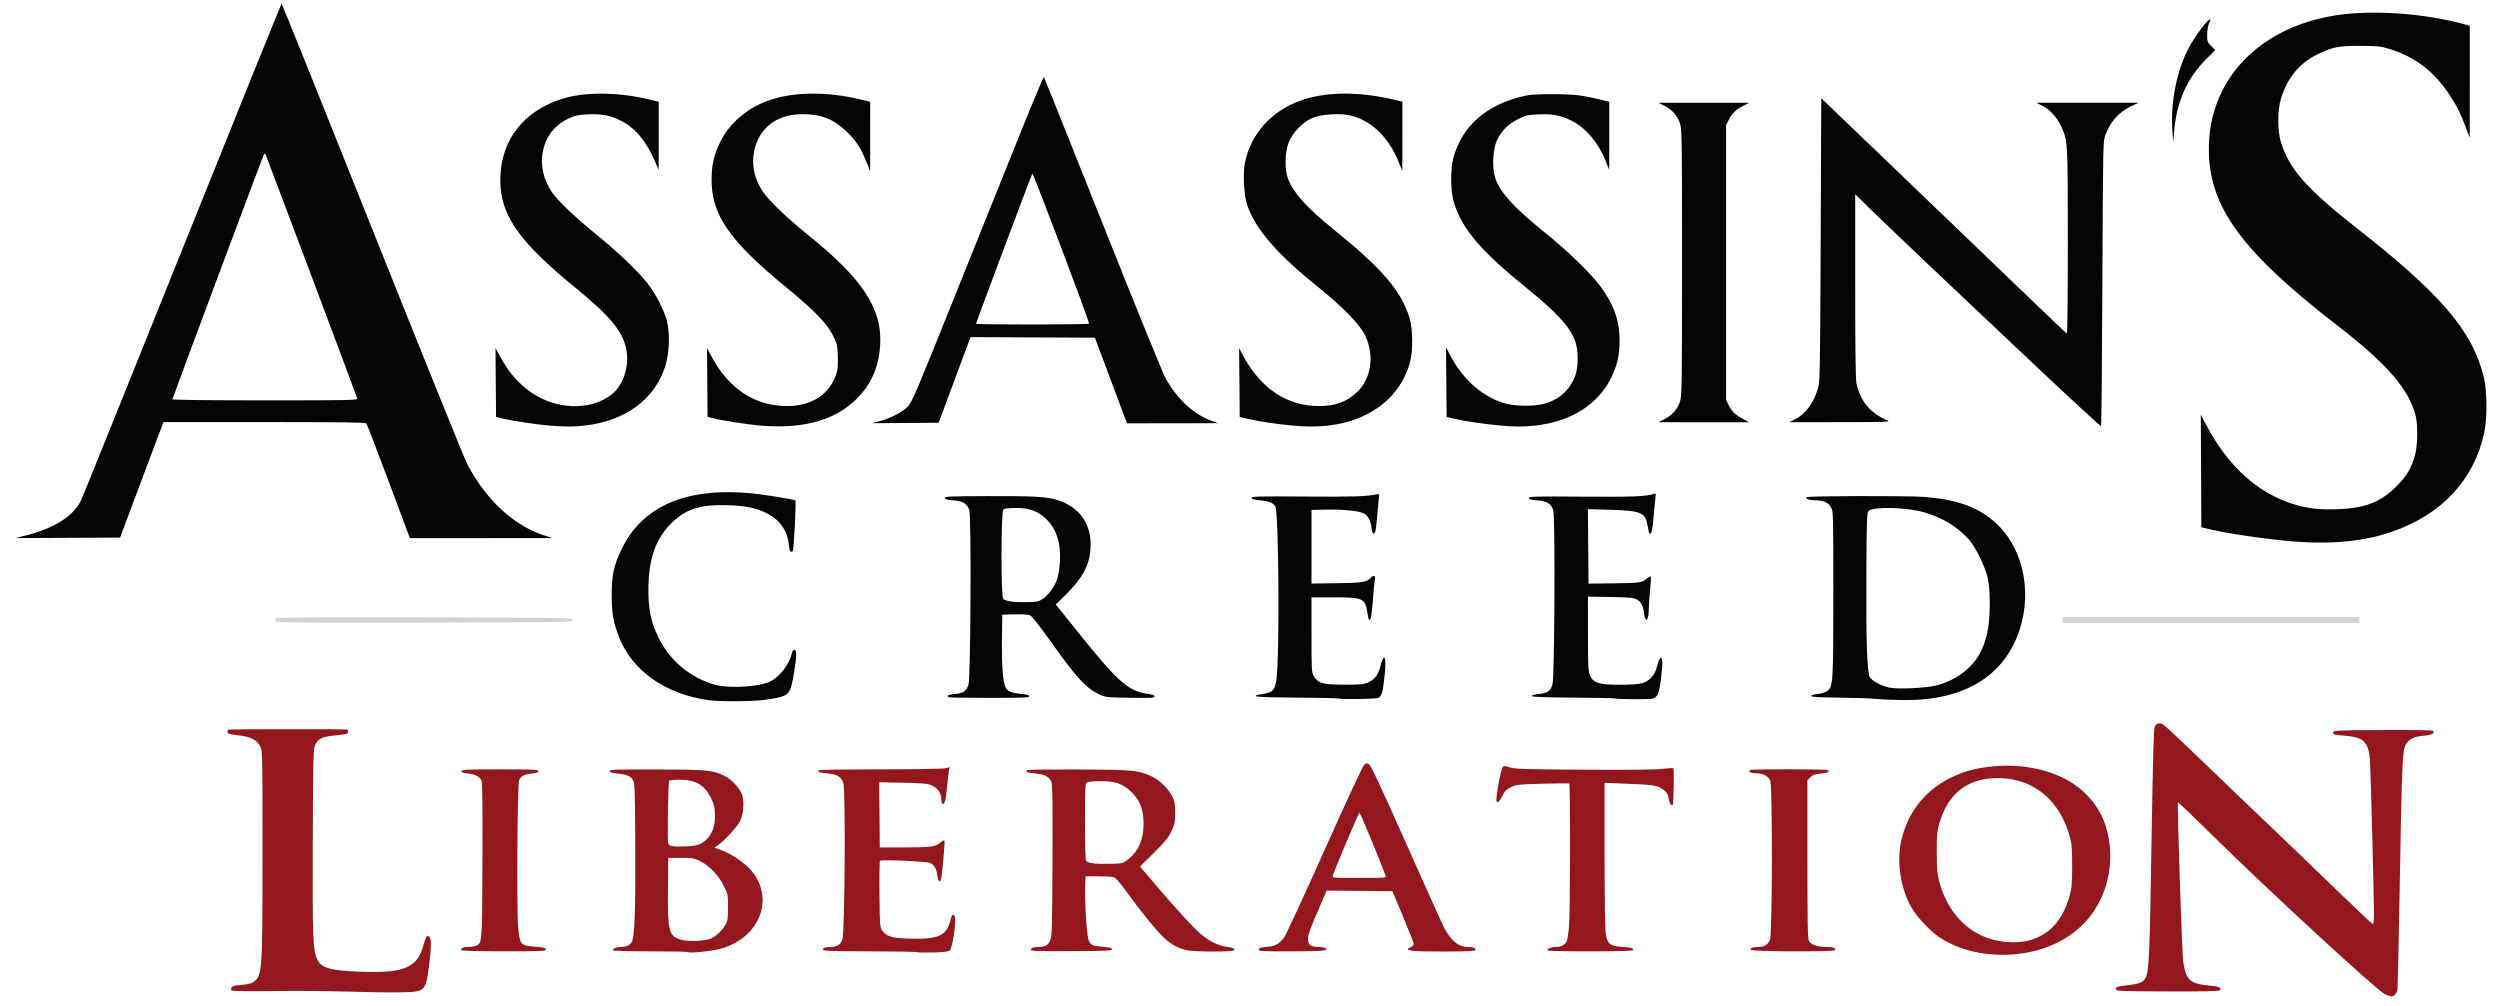
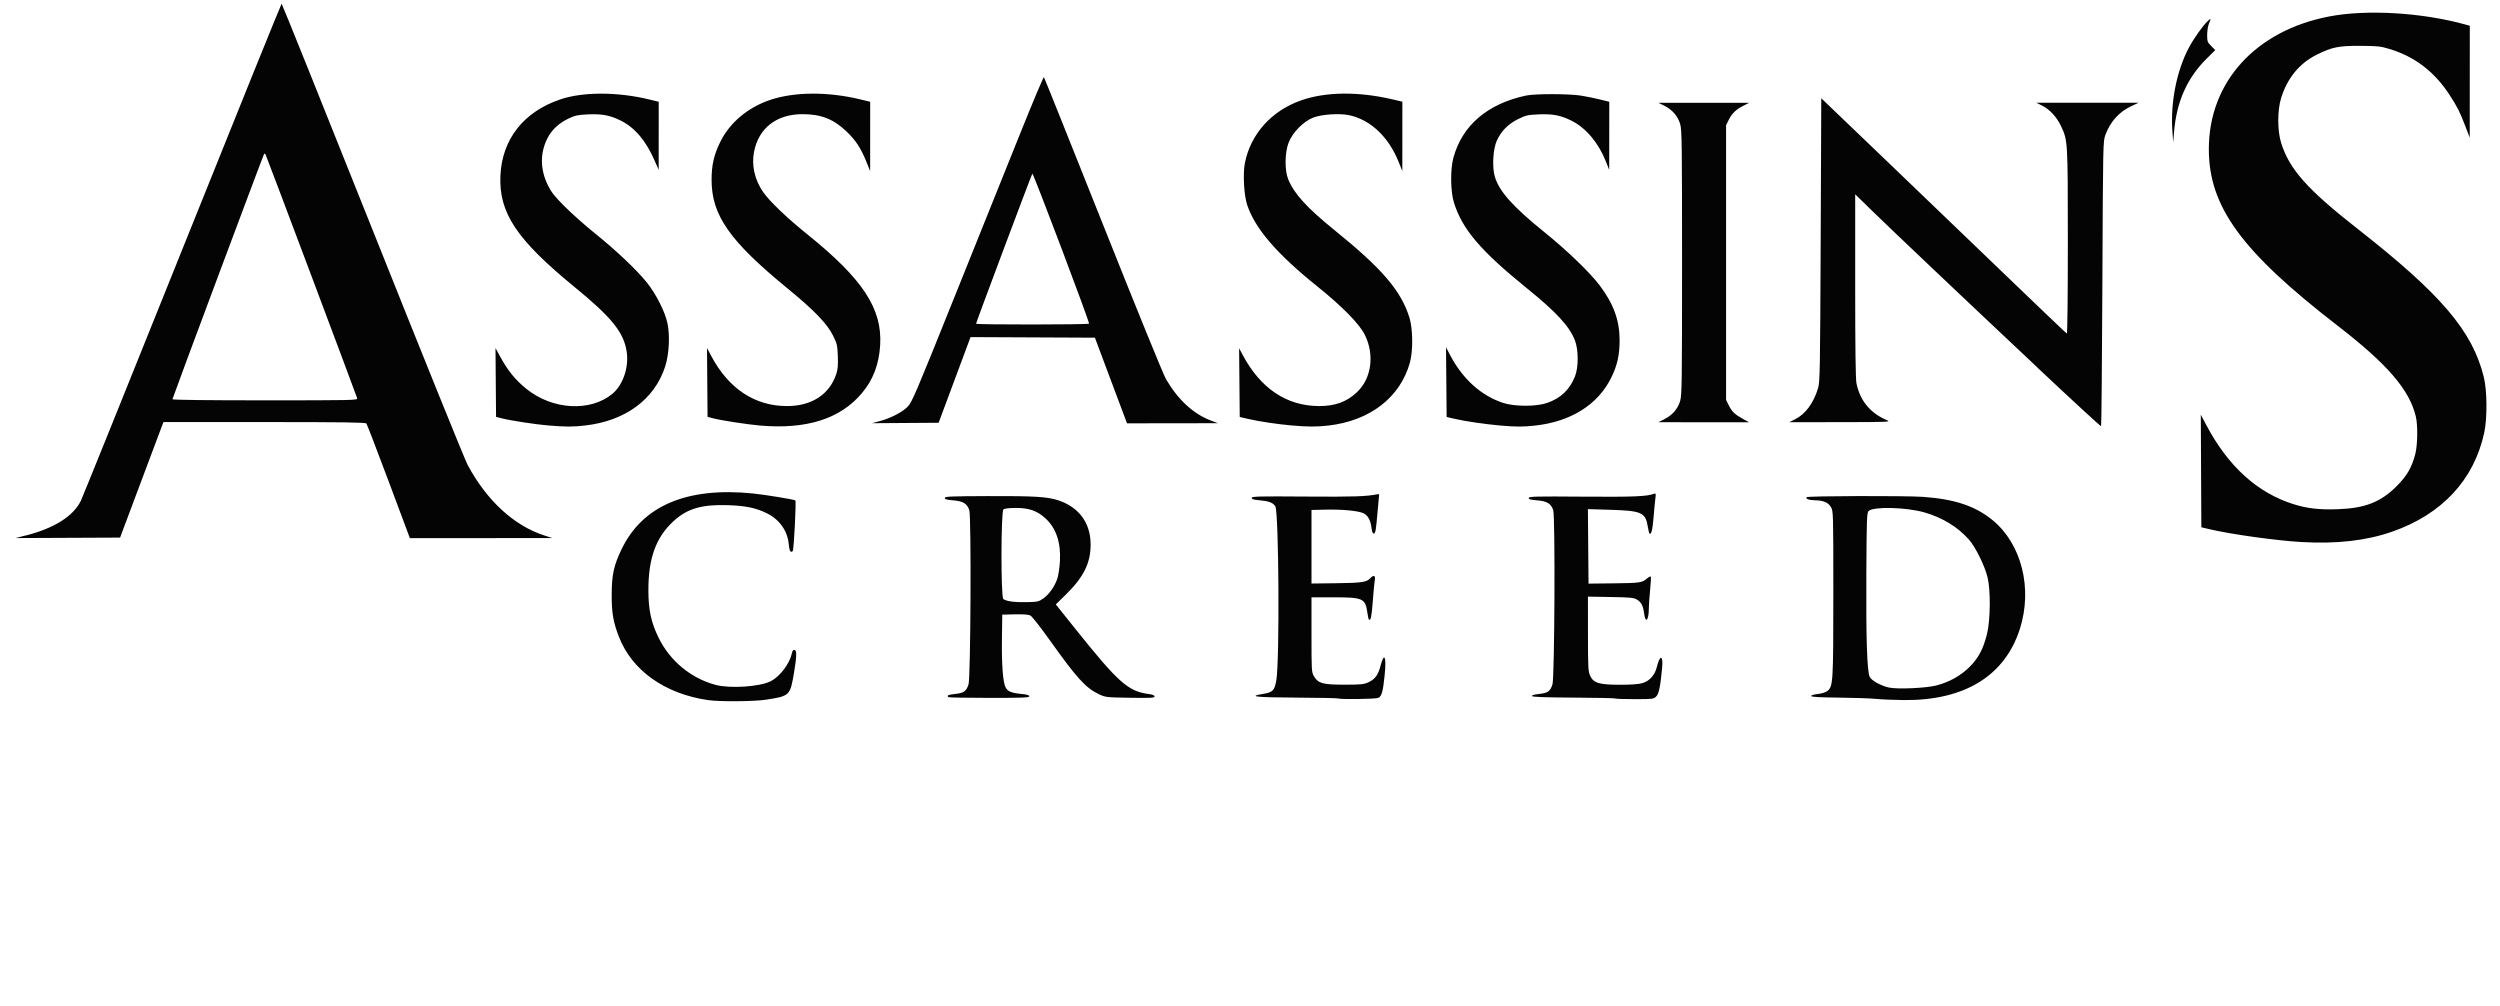
<svg xmlns="http://www.w3.org/2000/svg" width="613.8mm" height="246.9mm" version="1.1" viewBox="0 0 2175 874.7">
  <title>Assassin's Creed III Liberation logo</title>
  <g transform="translate(268.9 -387.1)">
-     <path d="m-29.22 927.3c-0.332-0.864-0.181-1.992 0.334-2.508 0.575-0.575 50.52-0.839 129.4-0.683 127.7 0.252 128.4 0.266 128.4 2.254s-0.751 2.002-128.8 2.254c-116.3 0.229-128.8 0.101-129.4-1.317zm1555-0.937v-2.5h258v5h-258z" fill="#d1d1d1" />
-     <path d="m1806 1252c-6.804-3.182-103-91.76-148.8-137-16.92-16.72-30.98-30.19-31.25-29.92-0.878 0.878 3.479 132.2 4.619 139.2 2.537 15.65 5.976 18.68 22.88 20.15 8.093 0.706 11.2 2.209 8.756 4.238-0.868 0.721-15.58 1.004-45.76 0.883-43.76-0.177-44.48-0.212-44.48-2.18 0-1.781 1.042-2.124 9.5-3.126 11.54-1.368 14.41-2.607 16.57-7.158 2.74-5.773 3.363-20.98 4.941-120.4 1.048-66.09 1.849-95.48 2.648-97.23 1.561-3.425 4.319-4.082 7.824-1.862 1.604 1.016 19.48 17.83 39.72 37.37s46.03 44.26 57.3 54.94 34.78 33.28 52.24 50.21 32.2 30.79 32.75 30.79c0.597 0 1.006-3.501 1.006-8.611 0-14.77-2.895-125.5-3.501-133.9-1.145-15.9-5.746-20.28-22.46-21.38-8.667-0.566-9.542-0.807-9.542-2.624 0-1.965 0.754-2.005 42.94-2.261 26.73-0.162 43.3 0.105 43.91 0.708 2.031 2.031-1.362 3.786-8.277 4.28-8.005 0.573-12.62 2.846-15.38 7.57-2.928 5.013-3.471 17.37-5.195 118.2-0.87 50.88-1.823 93.74-2.118 95.26-0.639 3.289-2.873 5.748-5.194 5.718-0.923-0.012-3.479-0.864-5.679-1.892zm-1774-2.3c-15.12-0.528-43.28-0.746-62.56-0.483-19.85 0.27-35.69 0.089-36.5-0.418-1.102-0.687-1.179-1.309-0.332-2.674 0.844-1.36 2.901-1.908 8.743-2.328 5.486-0.395 8.416-1.124 10.4-2.59 7.514-5.561 7.697-8.22 7.73-111.9 0.027-87.03-0.017-89.09-1.972-93-2.749-5.498-8.257-8.332-18.46-9.495-4.456-0.508-8.538-1.194-9.071-1.523-1.397-0.863-1.195-3.46 0.28-3.599 3.728-0.352 101.4-0.43 102.5-0.082 1.512 0.501 1.649 2.836 0.218 3.72-0.567 0.351-5.32 1.043-10.56 1.539-11.22 1.062-14.65 2.74-17.13 8.39-1.649 3.754-1.8 9.918-2.069 83.94-0.3 82.63 0.108 94.02 3.654 102 3.548 8.02 11.36 10.29 38.64 11.24 37.44 1.297 48.79-3.603 54.05-23.32 1.939-7.271 3.096-8.876 5.163-7.16 1.714 1.423 1.642 9.99-0.203 24.02-3.183 24.2-2.994 24.04-27.22 24.37-9.788 0.135-30.17-0.187-45.3-0.715zm1426-33c-14.72-1.869-29.07-7.096-40.14-14.61-7.729-5.25-18.93-17.23-23.64-25.29-9.781-16.74-13.31-40.57-8.798-59.46 5.727-23.98 20.6-42.71 42.57-53.58 11.84-5.857 21.67-8.508 37.14-10.02 30.66-2.994 60.88 5.498 78.67 22.11 13.28 12.4 20.37 26.76 22.65 45.87 2.78 23.31-4.223 47.44-18.79 64.75-19.66 23.36-53.62 34.81-89.67 30.23zm37.81-11.35c18.13-4.722 29.95-17.63 35.89-39.17 1.845-6.693 2.161-10.48 2.161-25.84 0-15.27-0.322-19.17-2.126-25.7-8.377-30.36-30.1-49.15-58.47-50.57-28.64-1.438-46.96 11.67-54.96 39.32-2.029 7.015-2.291 10.02-2.224 25.46 0.065 14.75 0.421 18.76 2.268 25.5 8.928 32.59 32.65 52.11 63.69 52.42 4.422 0.044 10.62-0.592 13.77-1.412zm-1166 9.973c-0.368-0.368-15.1-0.665-32.74-0.661-17.64 0-32.31-0.381-32.6-0.856-0.822-1.33 2.989-2.965 6.909-2.965 4.792 0 8.157-1.704 9.594-4.858 2.3-5.047 3.109-28.98 2.815-83.19-0.275-50.57-0.427-54.74-2.099-57.3-2.27-3.463-5.49-4.766-13.7-5.544-4.837-0.458-6.5-1-6.5-2.116 0-1.31 5.18-1.488 41-1.404 44.41 0.104 48.93 0.548 59.37 5.837 6.401 3.243 13.5 11.22 15.11 16.98 1.764 6.299 0.879 16.04-2.006 22.09-2.316 4.86-13.4 16.9-19.39 21.07l-2.925 2.034 6.071 2.214c8.175 2.981 19.82 10.73 25.18 16.75 22.18 24.94 8.255 60.38-27.26 69.37-7.639 1.936-25.72 3.644-26.83 2.535zm20.68-12.2c4.685-2.463 9.517-7.351 12.14-12.28 1.492-2.806 1.862-5.693 1.862-14.55 0-10.76-0.1-11.26-3.752-18.64-4.548-9.202-12.56-17.58-20.57-21.52-5.172-2.54-6.667-2.79-16.68-2.79h-11l-0.268 25.5c-0.399 38.02 0.603 42.28 10.72 45.52 6.835 2.189 22.36 1.493 27.55-1.236zm-9.691-82.18c7.723-3.94 12.27-12.44 12.31-22.98 0.025-8.001-0.64-11.09-3.715-17.24-5.359-10.73-13.31-15.32-26.57-15.35-4.765-0.011-9.04 0.355-9.5 0.812-0.935 0.931-1.747 50.89-0.883 54.34 0.694 2.765 3.346 3.261 15.16 2.836 6.774-0.244 10.16-0.862 13.19-2.407zm188.1 94.44c-0.347-0.35-18.91-0.674-41.25-0.72-31.99-0.066-40.62-0.352-40.62-1.346 0-1.642 2.277-2.472 6.832-2.491 5.4-0.022 8.468-1.994 10.13-6.513 2.08-5.662 2.861-129.9 0.855-135.9-1.886-5.606-5.338-7.754-13.69-8.52-7.02-0.643-9.119-1.413-7.706-2.825 0.413-0.412 24.45-0.75 53.42-0.75s54.42-0.407 56.56-0.905l3.896-0.904-0.609 2.904c-0.335 1.598-1.121 8.305-1.747 14.9-1.092 11.52-2.137 15.11-4.049 13.93-0.488-0.301-0.887-1.916-0.887-3.588 0-5.442-2.916-9.915-7.928-12.16-4.003-1.794-7.157-2.104-25.34-2.49l-20.77-0.441 0.266 28.37 0.266 28.38 21-0.056c23.87-0.064 27.23-0.502 31.51-4.108 1.689-1.422 3.345-2.311 3.679-1.977 0.525 0.525-0.252 10.84-2.289 30.39-0.725 6.959-2.908 7.039-3.823 0.14-0.798-6.014-2.581-9.082-6.344-10.91-2.899-1.412-42.02-3.141-43.53-1.925-0.437 0.351-0.662 13.5-0.5 29.22 0.279 27.05 0.405 28.74 2.359 31.4 3.942 5.387 8.449 6.73 24.01 7.152 25.9 0.703 32.71-2.729 35.89-18.08 0.314-1.512 1.236-2.75 2.051-2.75 1.14 0 1.481 1.352 1.481 5.869 0 8.097-2.772 23.31-4.579 25.13-1.136 1.144-4.631 1.581-14.71 1.839-7.268 0.186-13.5 0.053-13.85-0.297zm-396.5-1.763c-0.968-1.567 1.738-2.747 6.34-2.764 2.312-0.01 5.3-0.515 6.64-1.126 5.209-2.374 5.136-1.38 5.447-73.47 0.185-42.79-0.071-68.03-0.705-69.7-1.424-3.745-5.294-5.9-11.86-6.606-4.144-0.445-5.719-1.028-5.719-2.115 0-1.304 4.389-1.5 33.5-1.5s33.5 0.197 33.5 1.5c0 1.081-1.545 1.666-5.525 2.094-6.788 0.73-9.714 2.216-11.26 5.717-1.535 3.486-2.266 111.4-0.866 127.9 1.24 14.69 2.405 16.24 12.77 16.92 9.29 0.613 11.37 1.124 11.37 2.794 0 1.201-5.622 1.412-36.51 1.372-23.27-0.03-36.73-0.411-37.13-1.05zm495.6-0.261c0-1.719 2.268-2.518 7.148-2.518 5.317 0 7.689-1.428 9.687-5.83 1.491-3.285 1.693-10.59 1.933-69.67 0.21-51.77-6e-3 -66.52-1-68.4-2.29-4.344-6.159-6.335-13.64-7.021-7.174-0.657-9.518-1.595-7.345-2.938 0.671-0.415 20.91-0.657 44.97-0.538 47.45 0.235 51.25 0.594 63.24 5.976 7.034 3.156 15.07 11.13 18.31 18.17 1.737 3.771 2.19 6.612 2.194 13.77 0 8.206-0.3 9.651-3.37 16-2.738 5.661-5.628 9.203-15.3 18.76l-11.93 11.78 12.98 15.26c18.92 22.25 34.26 38.87 40.85 44.26 7.092 5.806 14.61 9.373 21.82 10.35 5.905 0.801 7.021 1.361 6.002 3.009-0.898 1.453-33.84 1.406-40.74-0.058-7.226-1.533-13.39-4.806-19.64-10.42-5.999-5.394-20.74-23.48-33.17-40.7-5.606-7.766-9.333-12-10.98-12.48-1.375-0.397-7.45-0.733-13.5-0.747l-11-0.024-0.296 7.95c-0.545 14.65 1.434 44.95 3.153 48.27 1.985 3.839 3.426 4.429 12.64 5.172 5.731 0.462 7.5 0.958 7.5 2.105 0 1.302-4.655 1.521-35.25 1.661-28.4 0.13-35.25-0.092-35.25-1.143zm83.84-78.16c9.398-6.918 14.16-17.47 14.16-31.35 0-12.13-2.82-19.88-9.826-26.99-7.911-8.032-14.14-10.31-27.96-10.24-6.511 0.034-10.83 0.499-11.75 1.265-1.225 1.017-1.457 6.446-1.444 33.84 8e-3 17.94 0.4 33.24 0.871 33.98 1.414 2.232 6.967 3.033 19.65 2.837 11.79-0.183 12.12-0.249 16.3-3.332zm114.4 77.83c0.251-1.314 1.825-1.818 7.1-2.272 7.353-0.633 10.16-2.143 14.84-7.982 1.514-1.889 17.23-35.84 34.92-75.44s33.22-73.08 34.49-74.41c2.152-2.239 2.479-2.302 4.638-0.887 1.686 1.104 10.66 20.28 32.72 69.91 16.72 37.61 31.53 70.41 32.92 72.89 6.384 11.38 12.23 15.99 20.33 16.02 4.844 0.017 7.46 1.188 6.418 2.873-0.475 0.769-8.64 1.112-26.5 1.112-30.86 0-36.38-0.713-29.57-3.818 1.375-0.626 2.471-1.936 2.436-2.91s-4.202-11.67-9.26-23.77l-9.197-22-57.23-0.53-7.005 16.26c-8.222 19.09-9.244 21.99-9.244 26.26 0 4.51 2.621 6.503 8.579 6.521 2.707 0.01 5.542 0.408 6.299 0.888 3.788 2.399-1.087 2.894-28.94 2.933-26.75 0.038-29.04-0.093-28.74-1.648zm110.4-63.94c-5.629-15.37-22.19-55.21-22.86-54.99-0.736 0.245-21.39 49-23.28 54.95-0.533 1.68 0.836 1.786 23.11 1.786 22.12 0 23.63-0.115 23.03-1.75zm140.9 64.69c-0.806-1.304 3.043-2.936 6.927-2.936 4.786 0 8.15-1.7 9.62-4.86 0.675-1.452 1.602-7.365 2.059-13.14 1.041-13.14 1.204-123.8 0.183-124.2-0.412-0.193-10.88-0.099-23.25 0.208-21.37 0.53-22.75 0.683-27.5 3.041-4.126 2.049-5.437 3.398-7.5 7.718-2.333 4.886-4.869 6.882-5.101 4.015-0.401-4.946 4.082-28.13 5.765-29.81 0.505-0.505 2.996-0.173 5.858 0.78 4.353 1.45 12.39 1.708 63.98 2.051 39.23 0.261 62.15 0.022 68.39-0.713 5.165-0.608 9.665-0.831 10-0.496 0.703 0.704 0.159 30.54-0.578 31.74-1.022 1.664-3.075-1.495-3.615-5.563-0.412-3.101-1.388-4.928-3.648-6.823-5.67-4.755-7.498-5.032-41.55-6.305l-10.5-0.392 0.01 62.64c0 35.96 0.421 65.18 0.982 68.6 1.465 8.946 3.756 10.77 14.39 11.48 8.566 0.569 10.32 1.126 9.206 2.925-0.759 1.228-73.37 1.299-74.12 0.073zm176.5-0.443c0-1.658 2.264-2.489 6.832-2.508 5.402-0.022 8.468-1.994 10.12-6.513 2.078-5.671 2.265-133.3 0.202-138.2-1.656-3.923-6.397-6.32-12.5-6.32-4.444 0-7.005-1.549-4.807-2.908 1.425-0.881 66.8-0.777 67.68 0.107 1.488 1.488-0.8 2.547-6.65 3.077-4.87 0.442-6.724 1.11-8.778 3.164l-2.604 2.604v68.73c0 55.36 0.259 69.18 1.33 71.06 1.877 3.294 7.068 5.163 14.39 5.181 6.52 0.016 9.502 1.011 8.394 2.803-1.025 1.659-73.61 1.338-73.61-0.325z" fill="#95171e" />
    <path d="m347.1 996.1c-37.66-5.485-66.2-25.77-77.55-55.14-4.986-12.89-6.313-20.66-6.279-36.74 0.036-17.13 1.841-25.36 8.664-39.5 18.26-37.83 56.84-54.18 114.2-48.4 10.55 1.062 36.12 5.252 36.91 6.051 0.889 0.889-1.272 43.04-2.257 44.02-1.861 1.861-2.93 0.02-3.475-5.986-1.035-11.42-7.858-21.17-18.63-26.63-9.524-4.826-18.54-6.744-34.12-7.264-23.04-0.767-35.69 2.968-47.7 14.09-15.26 14.13-21.79 32.38-21.66 60.61 0.076 16.57 2.441 27.44 8.814 40.5 9.872 20.23 28.04 35.3 49.54 41.11 12.62 3.406 38.75 1.677 48.15-3.188 7.999-4.137 16.36-15.19 18.31-24.23 0.509-2.352 1.194-3.208 2.374-2.965 1.998 0.41 1.889 5.49-0.411 19.27-3.442 20.62-3.636 20.81-24.43 24.02-10.44 1.613-40.42 1.83-50.48 0.365zm1016-1.063c-4.95-0.494-19.54-0.994-32.42-1.111-16.18-0.146-23.53-0.556-23.79-1.328-0.232-0.693 1.884-1.372 5.582-1.79 3.564-0.403 6.966-1.468 8.472-2.654 4.933-3.88 5.141-7.323 5.146-84.94 0-70.27-0.031-71.56-2.045-75-2.378-4.062-6.571-5.853-13.95-5.959-5.131-0.074-8.529-1.346-7.185-2.69 1.137-1.137 86.2-1.37 101.4-0.278 27.5 1.972 45.53 8.044 60.46 20.36 25.19 20.78 34.83 59.4 23.6 94.57-13.01 40.75-48.16 62.32-100.8 61.86-8.525-0.074-19.55-0.54-24.5-1.034zm52.8-11.72c11.21-2.94 21.04-8.448 28.74-16.1 7.708-7.659 11.9-15.58 15.13-28.58 3.017-12.14 3.27-38.09 0.481-49.42-2.498-10.15-10.49-26.34-16.17-32.75-9.747-11.02-23.08-19.16-38.77-23.67-15.84-4.558-44.47-5.253-48.54-1.179-1.518 1.517-1.703 6.633-1.96 54.28-0.305 56.4 0.621 85.1 2.901 89.91 1.576 3.321 9.793 7.884 16.9 9.386 7.537 1.592 32.37 0.468 41.28-1.87zm-520.5 11.36c-0.294-0.294-16.68-0.631-36.42-0.75-36.12-0.217-42.76-0.979-28.64-3.289 8.013-1.311 9.638-3.021 11.16-11.74 2.957-16.98 2.2-146.6-0.885-151.4-2.039-3.171-5.607-4.551-13.51-5.224-5.29-0.451-7-0.963-7-2.097 0-1.317 5.738-1.459 47-1.162 41.98 0.302 52.68-0.053 62.73-2.082 0.698-0.141 1.187 0.215 1.086 0.791s-0.683 6.876-1.294 14c-1.474 17.18-1.876 19.45-3.429 19.45-0.831 0-1.531-1.822-1.901-4.946-0.767-6.474-3.012-10.65-6.771-12.59-4.252-2.199-18.25-3.576-32.97-3.242l-12.46 0.282v64l21.5-0.262c22.13-0.27 26.48-0.899 29.53-4.276 2.856-3.156 4.834-2.554 4.075 1.241-0.352 1.762-1.136 9.974-1.741 18.25-1.011 13.82-1.863 17.88-3.426 16.32-0.325-0.325-0.923-2.995-1.33-5.933-1.713-12.38-3.813-13.34-29.11-13.34h-19.5v32.5c0 30.83 0.104 32.68 2.028 36 3.698 6.382 7.643 7.5 26.47 7.5 14.71 0 17-0.23 21.09-2.124 5.621-2.6 8.402-6.334 10.38-13.95 3.317-12.74 5.352-8.614 3.713 7.52-1.532 15.08-2.635 18.89-5.816 20.1-2.596 0.987-33.63 1.362-34.58 0.418zm241 0c-0.294-0.294-16.64-0.631-36.33-0.75-25.53-0.154-35.91-0.539-36.18-1.344-0.24-0.72 2.029-1.386 6.256-1.839 7.497-0.803 9.637-2.321 11.58-8.217 1.889-5.721 2.513-146.2 0.674-151.7-1.916-5.728-5.414-7.852-14.04-8.523-5.539-0.431-7.264-0.921-7.264-2.065 0-1.317 5.733-1.457 47-1.149 44.15 0.33 55.9-0.148 62.1-2.526 1.514-0.581 1.633-0.102 1.059 4.26-0.355 2.703-1.081 10.28-1.612 16.83-0.869 10.72-1.996 14.97-3.557 13.41-0.301-0.301-0.955-3.056-1.454-6.124-1.967-12.09-5.43-13.61-32.8-14.42l-19.26-0.57 0.264 32.4 0.264 32.4 20.5-0.225c24-0.263 25.95-0.519 30.01-3.94 1.689-1.422 3.334-2.323 3.654-2.002 0.32 0.32 0.075 5.439-0.545 11.37-0.62 5.936-1.132 13.27-1.138 16.29-0.021 10.6-2.922 13.71-4.116 4.418-0.855-6.655-2.443-9.727-6.203-12-2.775-1.679-5.6-1.957-22.92-2.256l-19.75-0.34 0.022 32.34c0.02 29.46 0.189 32.71 1.896 36.47 2.901 6.388 7.817 7.872 26.08 7.872 9.369 0 16.18-0.488 19.25-1.38 6.375-1.852 11.07-7.094 12.74-14.22 2.493-10.63 5.572-10.3 4.586 0.484-1.525 16.7-2.799 22.93-5.18 25.31-2.228 2.228-2.908 2.312-18.69 2.312-9.008 0-16.62-0.241-16.91-0.535zm-580.2-1.175c-1.504-1.504-0.214-2.102 5.965-2.763 7.451-0.798 9.597-2.325 11.54-8.212 1.889-5.721 2.513-146.2 0.674-151.7-1.916-5.728-5.414-7.852-14.04-8.523-5.539-0.431-7.264-0.921-7.264-2.065 0-1.304 4.891-1.517 37.5-1.63 40.49-0.14 51.79 0.544 61.34 3.714 17.8 5.908 27.86 19.52 28.03 37.92 0.147 16.33-5.902 28.69-21.56 44.06l-8.724 8.564 17.44 21.8c36.96 46.21 45.5 53.78 63.39 56.15 3.478 0.461 5.084 1.135 5.084 2.132 0 1.241-3.152 1.407-21.25 1.121-20.67-0.327-21.41-0.409-27.03-3.045-11.62-5.447-19.19-13.78-43.42-47.78-7.636-10.72-14.99-20.06-16.34-20.75-1.642-0.842-6.113-1.177-13.46-1.009l-11 0.252-0.284 20.5c-0.316 22.75 0.828 38.25 3.156 42.75 1.862 3.6 5.016 4.909 13.88 5.76 4.797 0.461 6.75 1.052 6.75 2.043 0 1.167-5.704 1.392-34.88 1.378-19.18-0.01-35.16-0.298-35.5-0.641zm82.57-85.85c5.234-3.659 10.24-10.87 12.36-17.79 0.866-2.833 1.818-9.426 2.116-14.65 0.932-16.38-3.409-28.98-12.93-37.54-7.079-6.365-14.12-8.78-25.48-8.746-5.897 0.018-9.786 0.481-10.75 1.282-2.173 1.803-2.284 76.12-0.117 77.92 2.396 1.988 9.717 2.983 20.3 2.758 9.545-0.203 10.47-0.409 14.5-3.225zm1095-49.04c-22.14-1.269-61.16-6.685-80-11.1l-7.5-1.759-0.236-48.98-0.236-48.98 5 9.409c18.93 35.63 44.25 58.56 75.5 68.39 12.12 3.812 22.68 5.018 38.79 4.428 23.77-0.87 37.23-6.173 51.23-20.18 8.76-8.764 12.98-16.02 16.02-27.55 2.099-7.961 2.365-25.25 0.509-33-5.57-23.26-24.72-45.47-68.07-78.96-83.59-64.57-112-103.5-112-153.6 0-58.27 40.63-103.1 104.7-115.4 32.59-6.297 80.96-3.422 118.6 7.045l3.75 1.044-0.062 97.41-3.815-10c-4.716-12.36-6.95-16.8-13.64-27.11-13.14-20.26-30.21-33.36-52.19-40.05-7.943-2.418-10.4-2.686-25.3-2.759-19.08-0.094-24.53 0.993-37.94 7.567-15.11 7.409-25.78 20.35-31.2 37.85-3.321 10.72-3.317 28.31 0.01 38.99 7.122 22.86 22.84 40.55 66.13 74.46 73.13 57.28 100.3 89.13 110.2 129.3 2.9 11.73 3.095 35.62 0.394 48.21-8.827 41.13-36.78 71.2-80.25 86.33-22.31 7.765-48.08 10.72-78.35 8.986zm-1980-5.752c24.75-6.414 41.02-16.72 47.7-30.22 1.318-2.662 41.01-101 88.21-218.6 47.2-117.6 86.09-213.8 86.43-213.8 0.342 0 35.89 88.4 78.99 196.4s80.35 200.2 82.78 204.7c16.62 31.11 40.31 52.94 66.74 61.5l7.077 2.293-124 0.048-18.4-49.23c-10.16-27.09-18.88-49.8-19.42-50.49-0.767-0.983-19.72-1.25-88.77-1.25h-87.8l-1.616 4.25c-0.889 2.338-9.379 24.95-18.87 50.25l-17.25 46-90.93 0.412 9.068-2.35zm288.1-119.3c-0.805-2.873-78.86-210.6-79.7-212.1-0.424-0.758-1.013-0.983-1.31-0.5-0.941 1.533-79.74 212.4-79.74 213.4 0 0.582 30.85 0.942 80.62 0.942 76.3 0 80.59-0.094 80.13-1.75zm166.8 23.66c-11.18-0.909-33.36-4.291-41-6.253l-5-1.284-0.245-29.94-0.244-29.94 4.071 7.452c6.815 12.48 13.24 20.35 23.01 28.21 22.5 18.1 55.21 20 74.41 4.331 9.378-7.654 14.69-23.09 12.66-36.77-2.489-16.77-13-29.84-45.12-56.12-50.7-41.48-66.19-64.7-64.74-97.1 1.426-31.82 20.37-55.79 52.54-66.47 19.53-6.486 49.22-6.45 76.42 0.093l8.75 2.105-0.024 59.28-3.429-7.854c-7.66-17.55-17.16-28.81-29.51-34.99-9.319-4.662-16.32-5.995-28.61-5.448-8.633 0.384-11.05 0.896-16.69 3.535-8.636 4.041-15.02 10.05-18.77 17.67-6.317 12.83-6.083 26.88 0.676 40.58 2.978 6.039 5.856 9.658 14.78 18.58 6.094 6.095 17.84 16.52 26.11 23.16 18.28 14.68 36.28 31.72 45.06 42.64 8.084 10.06 15.92 25.53 18.03 35.62 2.26 10.79 1.405 26.95-1.984 37.5-9.226 28.73-34.78 47.51-69.98 51.43-10.62 1.184-16.36 1.18-31.17-0.023zm183.5-7e-3c-11.02-0.956-33.25-4.384-40.5-6.247l-5-1.284-0.465-59.87 3.732 7.002c15.15 28.42 37.84 43.42 65.77 43.48 21.45 0.046 37.04-10.07 42.92-27.82 1.361-4.116 1.679-7.688 1.386-15.59-0.35-9.469-0.669-10.84-4.171-17.92-5.131-10.38-16.32-21.98-39.62-41.05-50.42-41.28-66.09-63.7-66.04-94.51 0.024-12.98 2.053-21.8 7.618-33.07 8.268-16.75 24.1-29.99 43.62-36.49 21.02-6.999 49.97-7.151 77.99-0.409l8.75 2.105-0.034 60.28-3.316-8.176c-4.841-11.94-9.259-18.66-17.25-26.27-11.34-10.8-22.06-15.02-38.18-15.04-22.66-0.029-38.23 12.04-42.27 32.78-2.283 11.72 0.506 24.14 7.83 34.84 5.45 7.968 20.65 22.52 38.72 37.07 48.14 38.76 65.1 64.6 63.19 96.26-1.004 16.71-6.186 30.29-15.98 41.88-18.88 22.33-48.13 31.58-88.71 28.06zm463-0.017c-12.62-1.117-28.76-3.532-38-5.685l-7.5-1.747-0.265-29.9-0.265-29.9 3.15 5.919c15.5 29.12 38.26 44.34 66.42 44.4 14.04 0.03 24.05-3.644 33.01-12.12 12.59-11.91 15.4-32.39 6.829-49.78-4.695-9.529-19.55-24.68-41.34-42.18-35.28-28.33-54.15-50.23-61.06-70.91-2.755-8.245-3.814-27.08-2.036-36.22 4.959-25.51 23.33-45.91 49.46-54.92 21.32-7.349 49.32-7.61 78.84-0.736l8.75 2.038-0.034 60.33-3.314-8.171c-8.783-21.65-24.32-36.32-42.74-40.35-8.389-1.836-24.02-0.829-31.41 2.024-8.628 3.329-18.23 13.12-21.56 22-3.267 8.701-3.406 23.83-0.292 31.6 5.014 12.51 16.29 24.91 40.37 44.38 41.47 33.55 57.81 52.63 65.12 76.04 3.018 9.671 3.252 28.84 0.474 38.94-8.378 30.45-34.83 50.91-71.11 55-10.19 1.15-17.79 1.13-31.5-0.084zm181 6e-3c-12.82-1.127-30.5-3.719-39.28-5.761l-7.215-1.676-0.53-60.65 3.478 6.672c10.84 20.8 26.92 35.36 46.05 41.7 10.06 3.333 29.06 3.361 38.5 0.057 11.84-4.145 19.62-11.58 24.17-23.08 3.158-7.992 3.127-23.17-0.063-31.37-4.718-12.13-16.09-24.5-41.17-44.8-40.85-33.05-56.81-51.73-64.07-75-3.008-9.636-3.249-28.8-0.49-38.98 7.633-28.15 29.53-46.94 63.13-54.16 7.755-1.668 37.42-1.638 48 0.048 4.4 0.701 11.71 2.194 16.25 3.317l8.25 2.042-0.068 59.25-2.802-7.1c-6.475-16.41-17.36-29.38-29.94-35.67-9.5-4.753-16.41-6.072-28.9-5.516-9.308 0.414-10.91 0.789-17.7 4.143-8.613 4.257-14.54 10.26-18.4 18.64-3.35 7.269-4.243 22.87-1.793 31.3 3.731 12.83 15.71 26.23 43.57 48.72 19.34 15.61 39.25 34.8 47.66 45.95 12.16 16.11 17.38 30.53 17.35 47.94-0.023 12.86-2.05 21.79-7.395 32.59-11.51 23.24-34.95 37.98-65.92 41.43-10.69 1.192-16.73 1.184-30.67-0.041zm467.4-50.56c-68.2-64.12-125.5-118.5-144.2-136.7l-14.25-13.91v79.6c0 54.25 0.352 81.29 1.105 84.9 3.156 15.14 11.99 25.84 26.4 31.98 3.852 1.642 2.36 1.707-40.45 1.761l-44.45 0.056 5.113-2.548c9.034-4.502 16.1-14.1 20.02-27.18 1.585-5.288 1.772-16 2.242-128.9l0.513-123.2 58.5 56.06c32.18 30.83 80.04 76.81 106.4 102.2 26.33 25.36 48.27 46.26 48.75 46.45 0.495 0.189 0.867-34.51 0.857-80-0.019-87.85-0.023-87.91-5.879-100.4-3.709-7.927-9.822-14.59-16.38-17.86l-5.113-2.548 88.89 0.002-6.5 3.06c-10.51 4.947-17.96 13.24-22.31 24.83-2.086 5.557-2.109 6.682-2.647 129.3-0.298 68.02-0.805 123.9-1.126 124.2-0.321 0.321-25.3-22.67-55.5-51.08zm-1007 46.71c9.543-2.584 19.29-7.614 24.12-12.45 3.808-3.808 6.76-10.72 41.25-96.6 20.43-50.88 46.06-114.7 56.94-141.7 10.88-27.08 20.08-48.9 20.43-48.5 0.356 0.404 23.47 58.11 51.38 128.2 28.46 71.53 52.51 130.6 54.8 134.5 10.46 18 23.91 30.38 39.25 36.14l6 2.252-79.15 0.104-27.91-74.5-108.2-0.517-27.77 74.52-57.95 0.396 6.827-1.848zm182-84.8c0.628-1.149-48.59-131.4-49.33-130.5-0.715 0.835-48.96 129.5-48.96 130.6 0 0.929 97.78 0.852 98.29-0.078zm500.4 83.18c6.961-3.369 11.86-9.008 13.89-15.97 1.473-5.068 1.636-17.09 1.636-120.4s-0.163-115.4-1.636-120.4c-2.01-6.915-6.853-12.52-13.82-15.99l-5.132-2.557 78.89 0.051-5 2.551c-6.461 3.297-9.873 6.597-12.71 12.3l-2.29 4.602v239l2.3 4.623c2.817 5.662 5.166 7.932 12.23 11.82l5.472 3.016-79-0.037 5.167-2.501zm442.1-250.9c-1.744-24.75 3.801-52.58 14.44-72.5 4.316-8.076 12.06-19.01 16.24-22.92 3.003-2.814 3.114-2.582 1.086 2.27-0.825 1.974-1.5 6.35-1.5 9.722 0 5.681 0.259 6.391 3.518 9.651l3.518 3.518-7.465 7.417c-17.05 16.94-26.19 37.5-28.38 63.85l-0.749 9-0.705-10z" fill="#040404" />
  </g>
</svg>